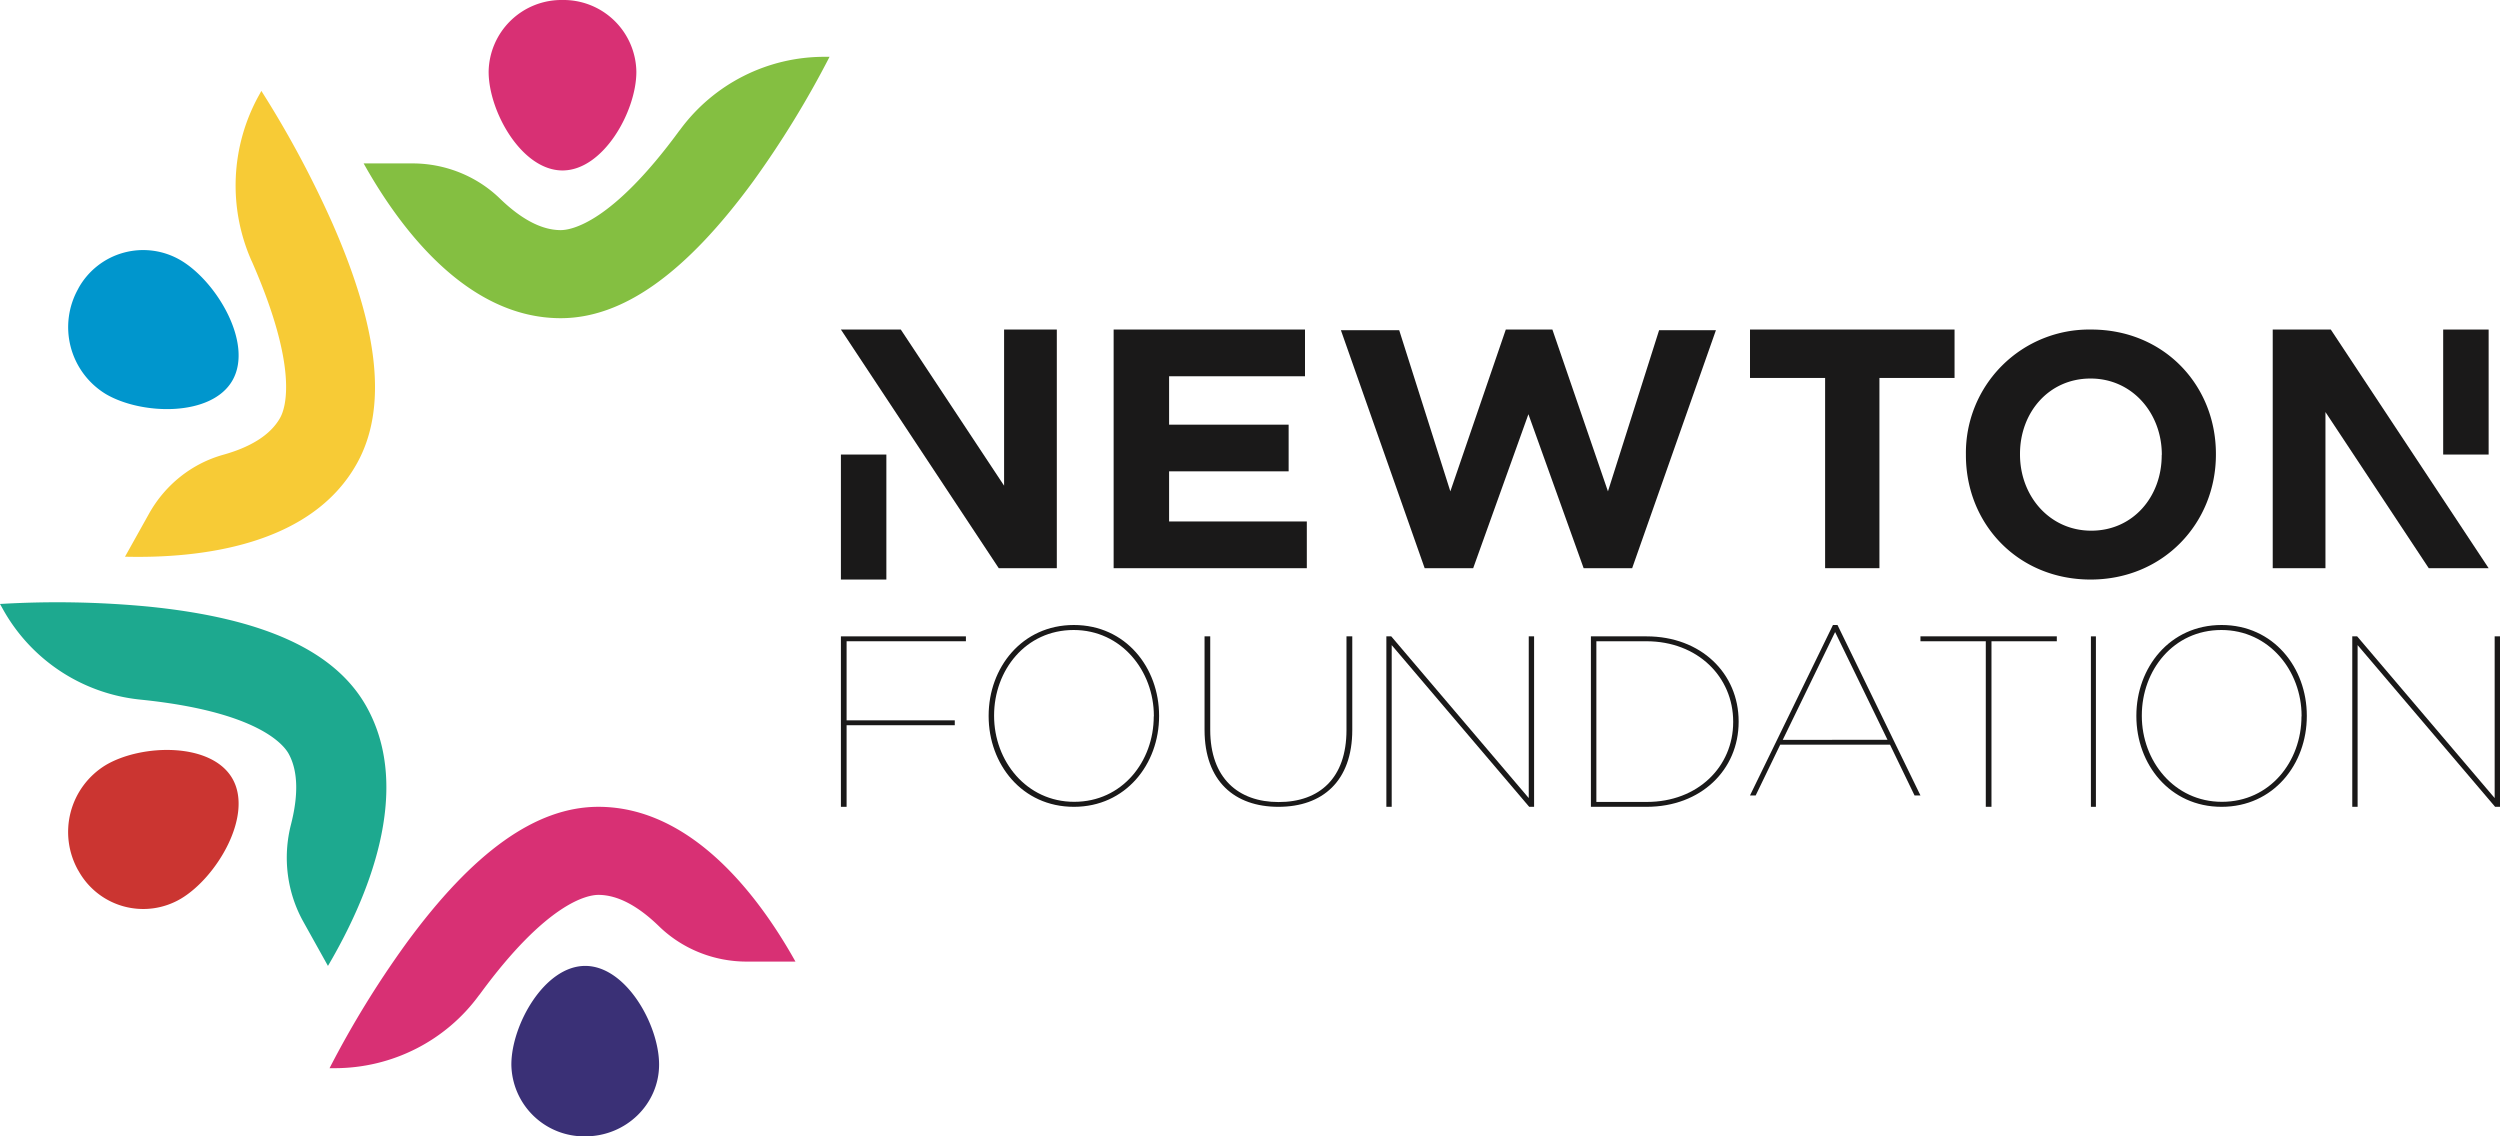
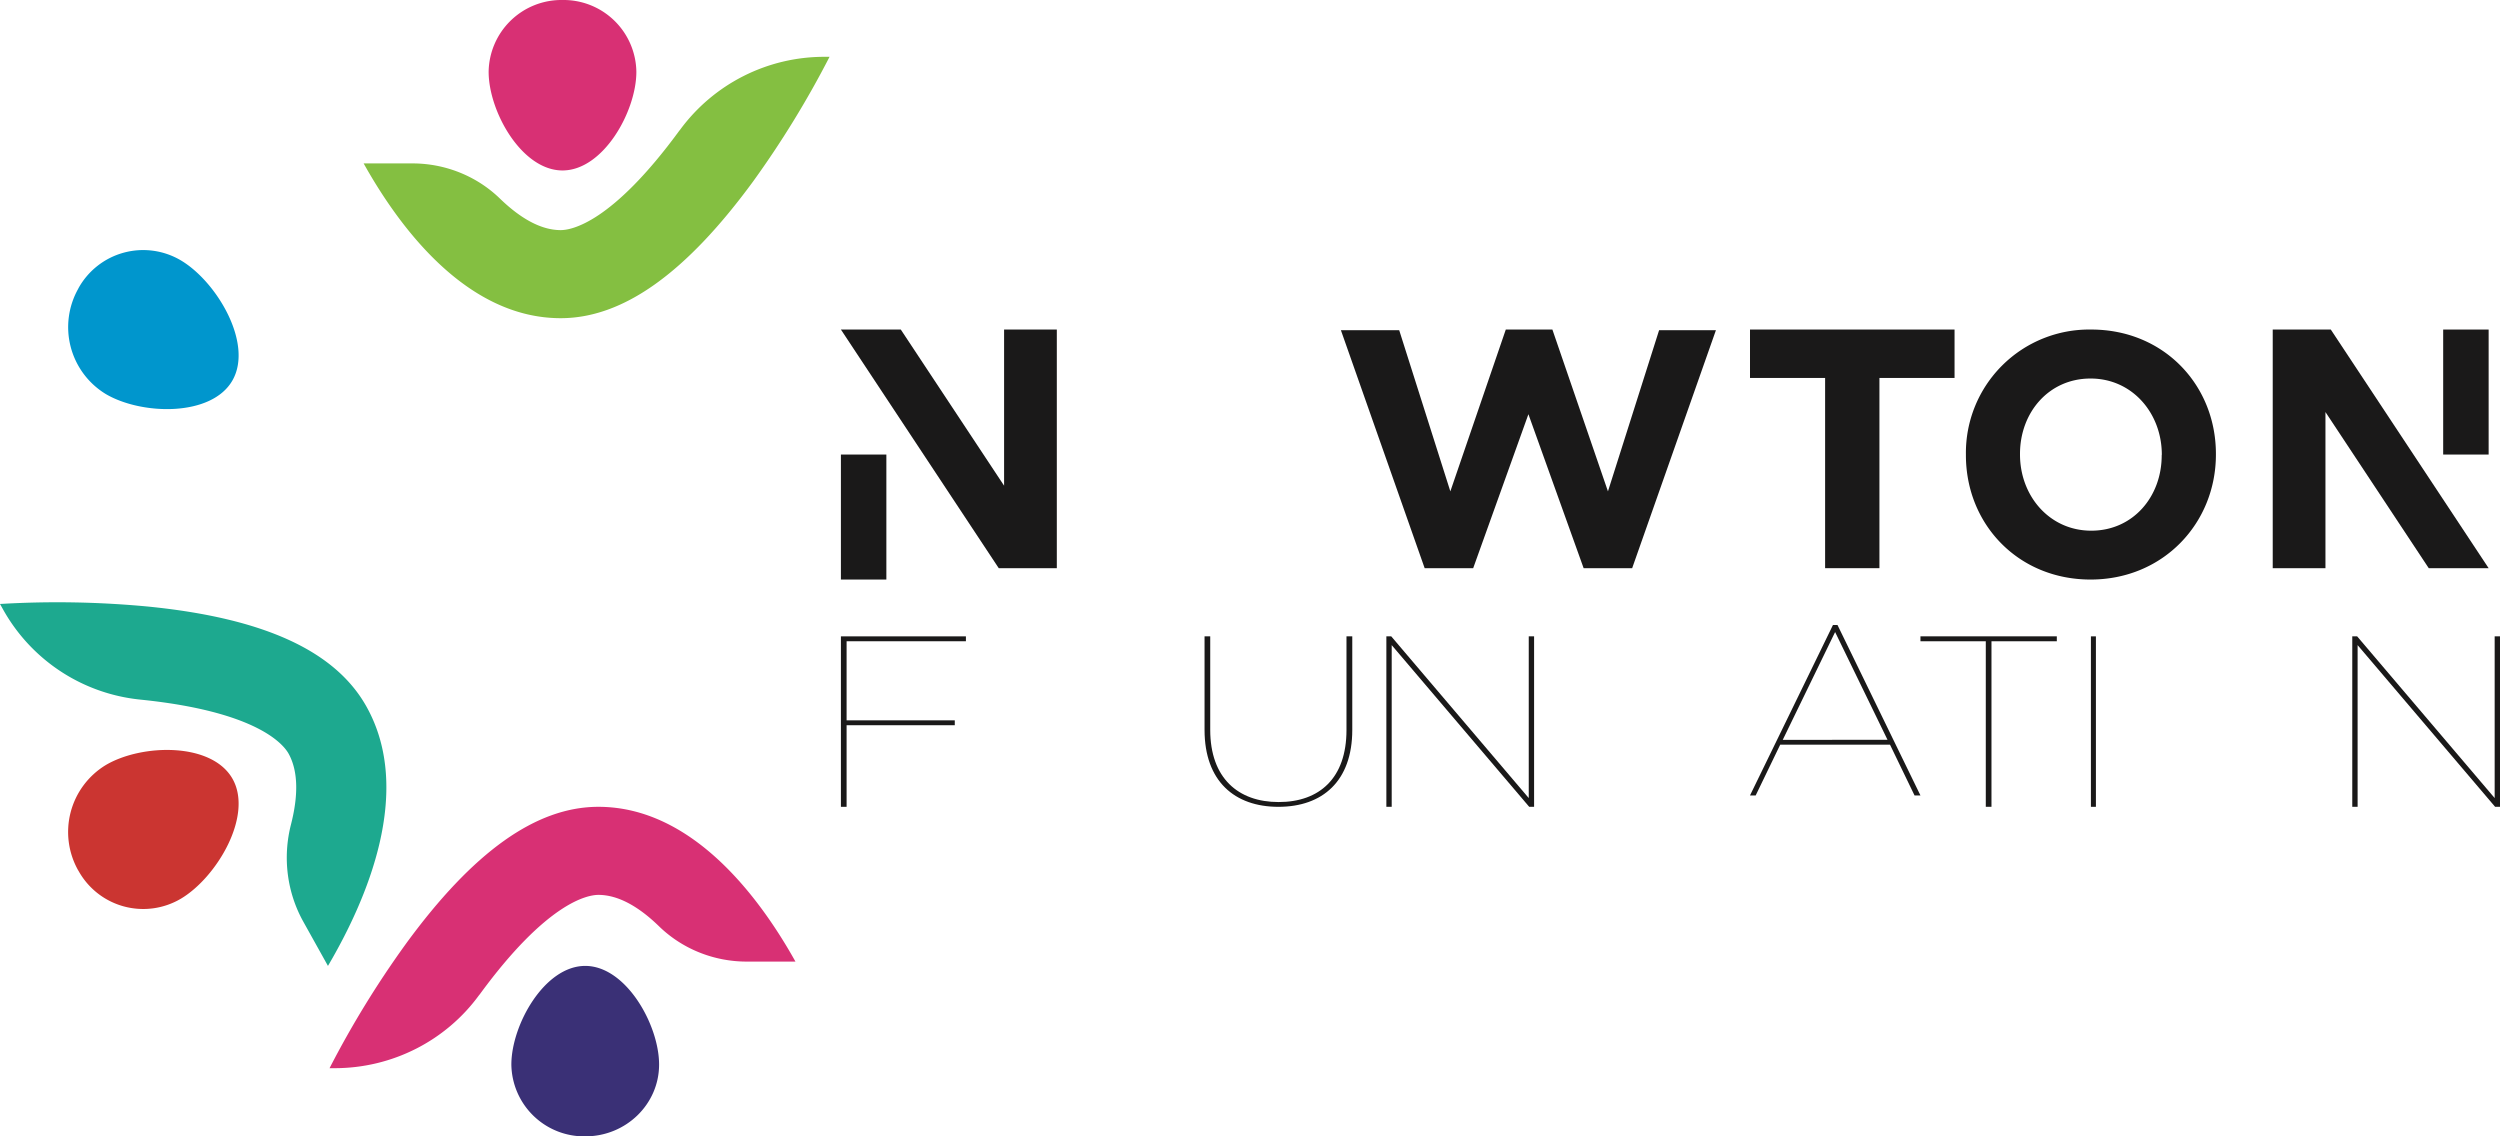
<svg xmlns="http://www.w3.org/2000/svg" xmlns:xlink="http://www.w3.org/1999/xlink" width="220" height="100" viewBox="0 0 220 100">
  <defs>
    <path id="ago3b" d="M399.03 13201a10.85 10.85 0 0 0-11.03 11v.06c0 6.05 4.58 10.94 10.97 10.94 6.39 0 11.03-4.95 11.03-11v-.06c0-6.05-4.58-10.94-10.97-10.94zm6.2 11.07c0 3.65-2.53 6.63-6.2 6.63-3.67 0-6.27-3.05-6.27-6.7v-.06c0-3.65 2.54-6.63 6.21-6.63s6.27 3.05 6.27 6.7z" />
    <path id="ago3a" d="M215 13273h220v-101H215z" />
    <path id="ago3d" d="M289 13223h4v-11h-4z" />
    <path id="ago3e" d="M303.36 13214.74l-9.09-13.74H289l13.89 21H308v-21h-4.64z" />
    <path id="ago3f" d="M430 13212h4v-11h-4z" />
    <path id="ago3g" d="M415 13201v21h4.64v-13.74l9.09 13.74H434l-13.89-21z" />
-     <path id="ago3h" d="M317.88 13213.48h10.52v-4.11h-10.52v-4.26h11.96v-4.11H313v21h17v-4.11h-12.12z" />
    <path id="ago3i" d="M369 13205.26h6.61v16.74h4.78v-16.74H387v-4.26h-18z" />
    <path id="ago3j" d="M356.5 13215.24l-4.89-14.24h-4.1l-4.88 14.24-4.5-14.18H333l7.37 20.94h4.27l4.86-13.55 4.86 13.55h4.27l7.37-20.94h-5z" />
    <path id="ago3k" d="M288 13177a85.3 85.3 0 0 1-6.7 10.93c-5.94 8.12-11.48 12.07-16.96 12.07-8.25 0-14.16-7.93-17.34-13.62h4.29c2.9 0 5.68 1.12 7.73 3.12 1.7 1.64 3.52 2.75 5.32 2.75.95 0 4.5-.63 10.44-8.75l.06-.07a15.74 15.74 0 0 1 12.7-6.43z" />
    <path id="ago3l" d="M264.5 13172a6.41 6.41 0 0 0-6.5 6.32c0 3.49 2.91 8.68 6.5 8.68s6.5-5.2 6.5-8.68a6.41 6.41 0 0 0-6.5-6.32" />
    <path id="ago3m" d="M244.45 13266c5.06 0 9.78-2.41 12.71-6.43l.06-.07c5.94-8.12 9.5-8.75 10.44-8.75 1.8 0 3.62 1.1 5.32 2.75 2.05 2 4.83 3.12 7.73 3.12H285c-3.18-5.7-9.1-13.62-17.34-13.62-5.48 0-11.02 3.95-16.95 12.07A85.3 85.3 0 0 0 244 13266z" />
    <path id="ago3n" d="M266.5 13272c3.59 0 6.5-2.83 6.5-6.32s-2.91-8.68-6.5-8.68-6.5 5.2-6.5 8.68a6.41 6.41 0 0 0 6.5 6.32" />
    <path id="ago3o" d="M215.23 13225.56a15.62 15.62 0 0 0 12.07 8l.09.01c10.18 1.04 12.52 3.9 13 4.74.9 1.62.83 3.84.22 6.23-.75 2.91-.36 6 1.1 8.6l2.15 3.86c3.46-5.88 7.53-15.39 3.4-22.8-2.74-4.92-9.03-7.8-19.2-8.82a84.81 84.81 0 0 0-13.06-.23z" />
    <path id="ago3p" d="M221.89 13248.6a6.51 6.51 0 0 0 9.02 2.49c3.16-1.87 6.38-7.3 4.56-10.54-1.82-3.25-8-3.1-11.17-1.22a6.89 6.89 0 0 0-2.41 9.28" />
-     <path id="ago3q" d="M237.78 13180.4a16.37 16.37 0 0 0-.65 14.54l.04.08c4.15 9.46 2.95 12.92 2.48 13.75-.89 1.59-2.75 2.62-5.01 3.25-2.75.77-5.1 2.63-6.53 5.19l-2.11 3.78c6.53.16 16.35-.93 20.4-8.19 2.7-4.82 1.99-11.76-2.17-21.2a89.95 89.95 0 0 0-6.23-11.6z" />
    <path id="ago3r" d="M221.89 13197.4a6.89 6.89 0 0 0 2.41 9.27c3.16 1.87 9.35 2.03 11.17-1.22 1.82-3.24-1.4-8.67-4.56-10.54a6.51 6.51 0 0 0-9.02 2.48" />
    <path id="ago3s" d="M289 13228h11v.43h-10.5v6.96h9.52v.43h-9.52v7.18h-.5z" />
-     <path id="ago3t" d="M302 13235.02v-.04c0-4.22 2.93-7.98 7.5-7.98s7.5 3.76 7.5 7.98v.04c0 4.22-2.93 7.98-7.5 7.98s-7.5-3.76-7.5-7.98m14.54.02v-.04c0-3.96-2.85-7.56-7.06-7.56-4.22 0-7 3.54-7 7.52v.04c0 3.96 2.84 7.56 7.05 7.56 4.22 0 7-3.54 7-7.52" />
    <path id="ago3u" d="M321 13236.23v-8.23h.5v8.23c0 4.24 2.46 6.35 6.02 6.35 3.6 0 5.97-2.11 5.97-6.33v-8.25h.51v8.23c0 4.51-2.62 6.77-6.5 6.77-3.84 0-6.5-2.24-6.5-6.77" />
    <path id="ago3v" d="M337 13228h.43l12.1 14.23V13228h.47v15h-.43l-12.1-14.23v14.23H337z" />
-     <path id="ago3w" d="M355 13228h4.9c4.79 0 8.1 3.26 8.1 7.48v.04c0 4.22-3.31 7.48-8.1 7.48H355zm.48.43v14.14h4.44c4.49 0 7.6-3.1 7.6-7.03v-.04c0-3.94-3.13-7.07-7.64-7.07z" />
    <path id="ago3x" d="M376.3 13227h.4l7.3 15h-.52l-2.16-4.47h-9.66l-2.16 4.47h-.5zm4.8 10.1l-4.61-9.48-4.61 9.49z" />
    <path id="ago3y" d="M389.75 13228.43H384v-.43h12v.43h-5.75v14.57h-.5z" />
    <path id="ago3z" d="M399 13243h.44v-15H399z" />
-     <path id="ago3A" d="M403 13235.02v-.04c0-4.22 2.93-7.98 7.5-7.98s7.5 3.76 7.5 7.98v.04c0 4.22-2.93 7.98-7.5 7.98s-7.5-3.76-7.5-7.98m14.54.02v-.04c0-3.96-2.85-7.56-7.06-7.56-4.22 0-7 3.54-7 7.52v.04c0 3.96 2.84 7.56 7.05 7.56 4.22 0 7-3.54 7-7.52" />
    <path id="ago3B" d="M422 13228h.43l12.1 14.23V13228h.47v15h-.43l-12.1-14.23v14.23H422z" />
    <clipPath id="ago3c">
      <use xlink:href="#ago3a" />
    </clipPath>
  </defs>
  <g>
    <g transform="translate(-215 -13172)">
      <g>
        <use fill="#1a1919" xlink:href="#ago3b" />
      </g>
      <g />
      <g clip-path="url(#ago3c)">
        <use fill="#1a1919" xlink:href="#ago3d" />
      </g>
      <g clip-path="url(#ago3c)">
        <use fill="#1a1919" xlink:href="#ago3e" />
      </g>
      <g clip-path="url(#ago3c)">
        <use fill="#1a1919" xlink:href="#ago3f" />
      </g>
      <g clip-path="url(#ago3c)">
        <use fill="#1a1919" xlink:href="#ago3g" />
      </g>
      <g clip-path="url(#ago3c)">
        <use fill="#1a1919" xlink:href="#ago3h" />
      </g>
      <g clip-path="url(#ago3c)">
        <use fill="#1a1919" xlink:href="#ago3i" />
      </g>
      <g clip-path="url(#ago3c)">
        <use fill="#1a1919" xlink:href="#ago3j" />
      </g>
      <g clip-path="url(#ago3c)">
        <use fill="#84bf41" xlink:href="#ago3k" />
      </g>
      <g clip-path="url(#ago3c)">
        <use fill="#d83074" xlink:href="#ago3l" />
      </g>
      <g clip-path="url(#ago3c)">
        <use fill="#d83074" xlink:href="#ago3m" />
      </g>
      <g clip-path="url(#ago3c)">
        <use fill="#3a3076" xlink:href="#ago3n" />
      </g>
      <g clip-path="url(#ago3c)">
        <use fill="#1da98f" xlink:href="#ago3o" />
      </g>
      <g clip-path="url(#ago3c)">
        <use fill="#cb3531" xlink:href="#ago3p" />
      </g>
      <g clip-path="url(#ago3c)">
        <use fill="#f7cb36" xlink:href="#ago3q" />
      </g>
      <g clip-path="url(#ago3c)">
        <use fill="#0096cd" xlink:href="#ago3r" />
      </g>
      <g clip-path="url(#ago3c)">
        <use fill="#1a1919" xlink:href="#ago3s" />
      </g>
      <g clip-path="url(#ago3c)">
        <use fill="#1a1919" xlink:href="#ago3t" />
      </g>
      <g clip-path="url(#ago3c)">
        <use fill="#1a1919" xlink:href="#ago3u" />
      </g>
      <g clip-path="url(#ago3c)">
        <use fill="#1a1919" xlink:href="#ago3v" />
      </g>
      <g clip-path="url(#ago3c)">
        <use fill="#1a1919" xlink:href="#ago3w" />
      </g>
      <g clip-path="url(#ago3c)">
        <use fill="#1a1919" xlink:href="#ago3x" />
      </g>
      <g clip-path="url(#ago3c)">
        <use fill="#1a1919" xlink:href="#ago3y" />
      </g>
      <g clip-path="url(#ago3c)">
        <use fill="#1a1919" xlink:href="#ago3z" />
      </g>
      <g clip-path="url(#ago3c)">
        <use fill="#1a1919" xlink:href="#ago3A" />
      </g>
      <g clip-path="url(#ago3c)">
        <use fill="#1a1919" xlink:href="#ago3B" />
      </g>
    </g>
  </g>
</svg>